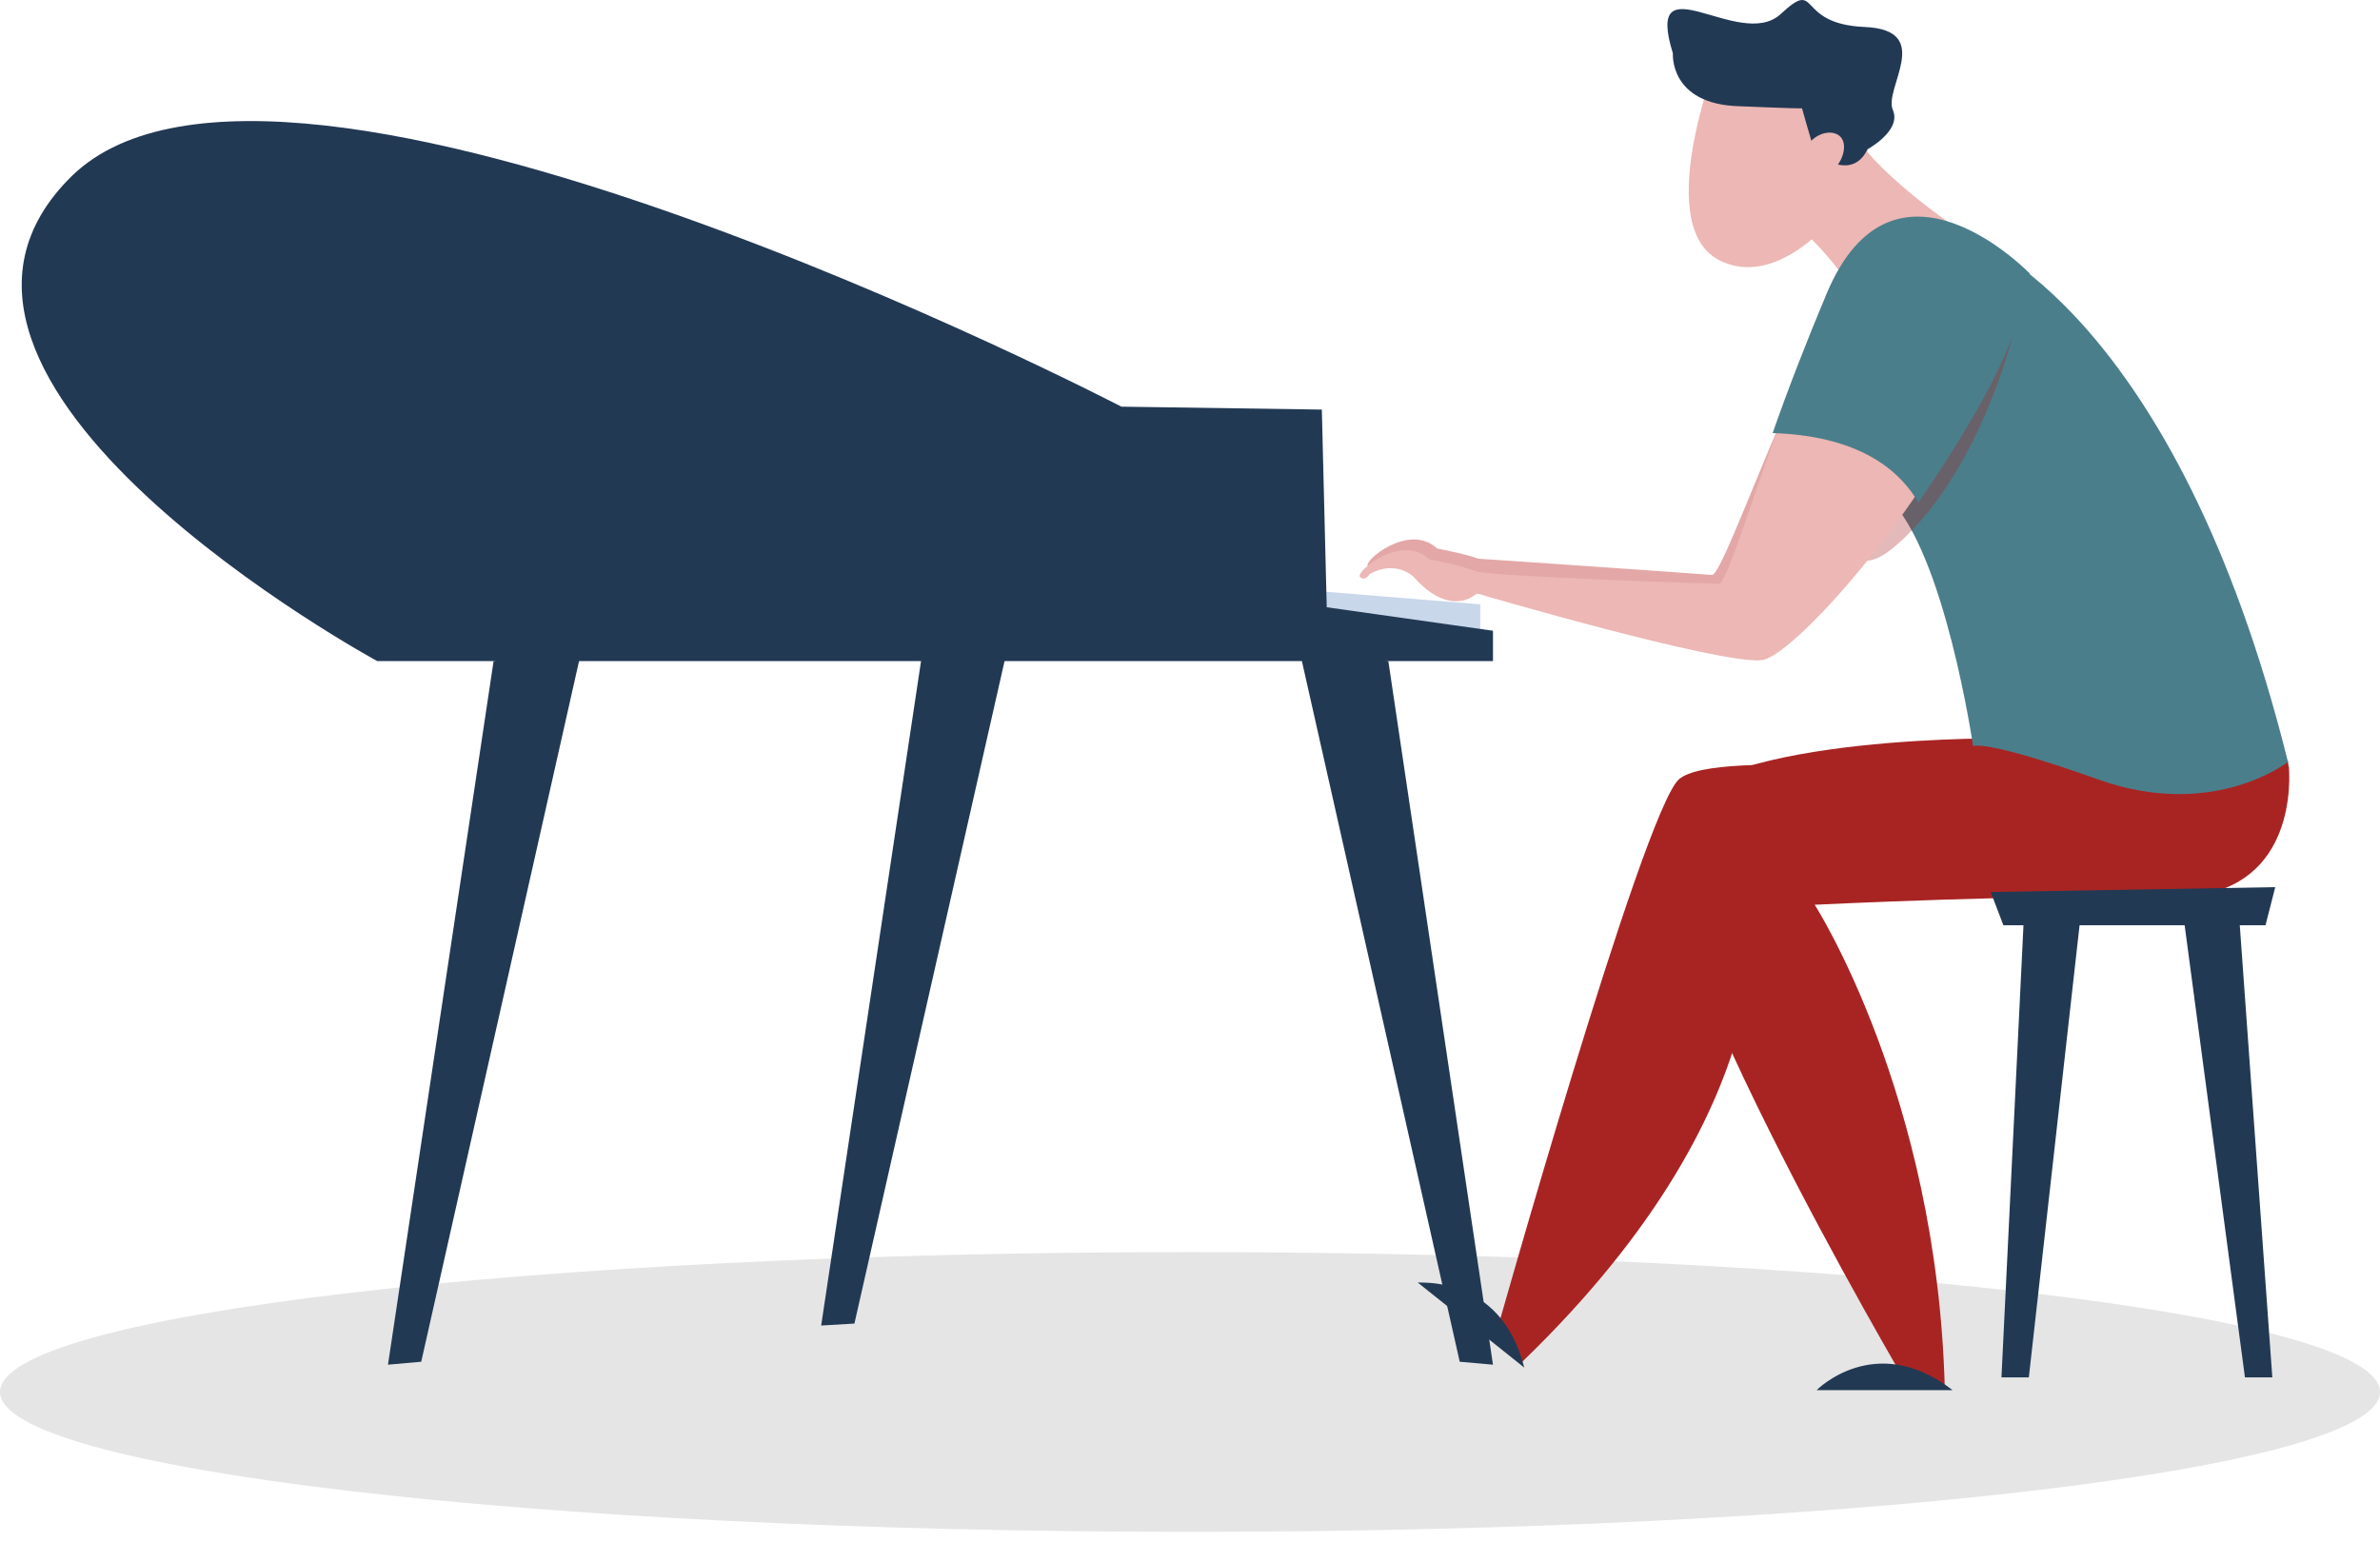
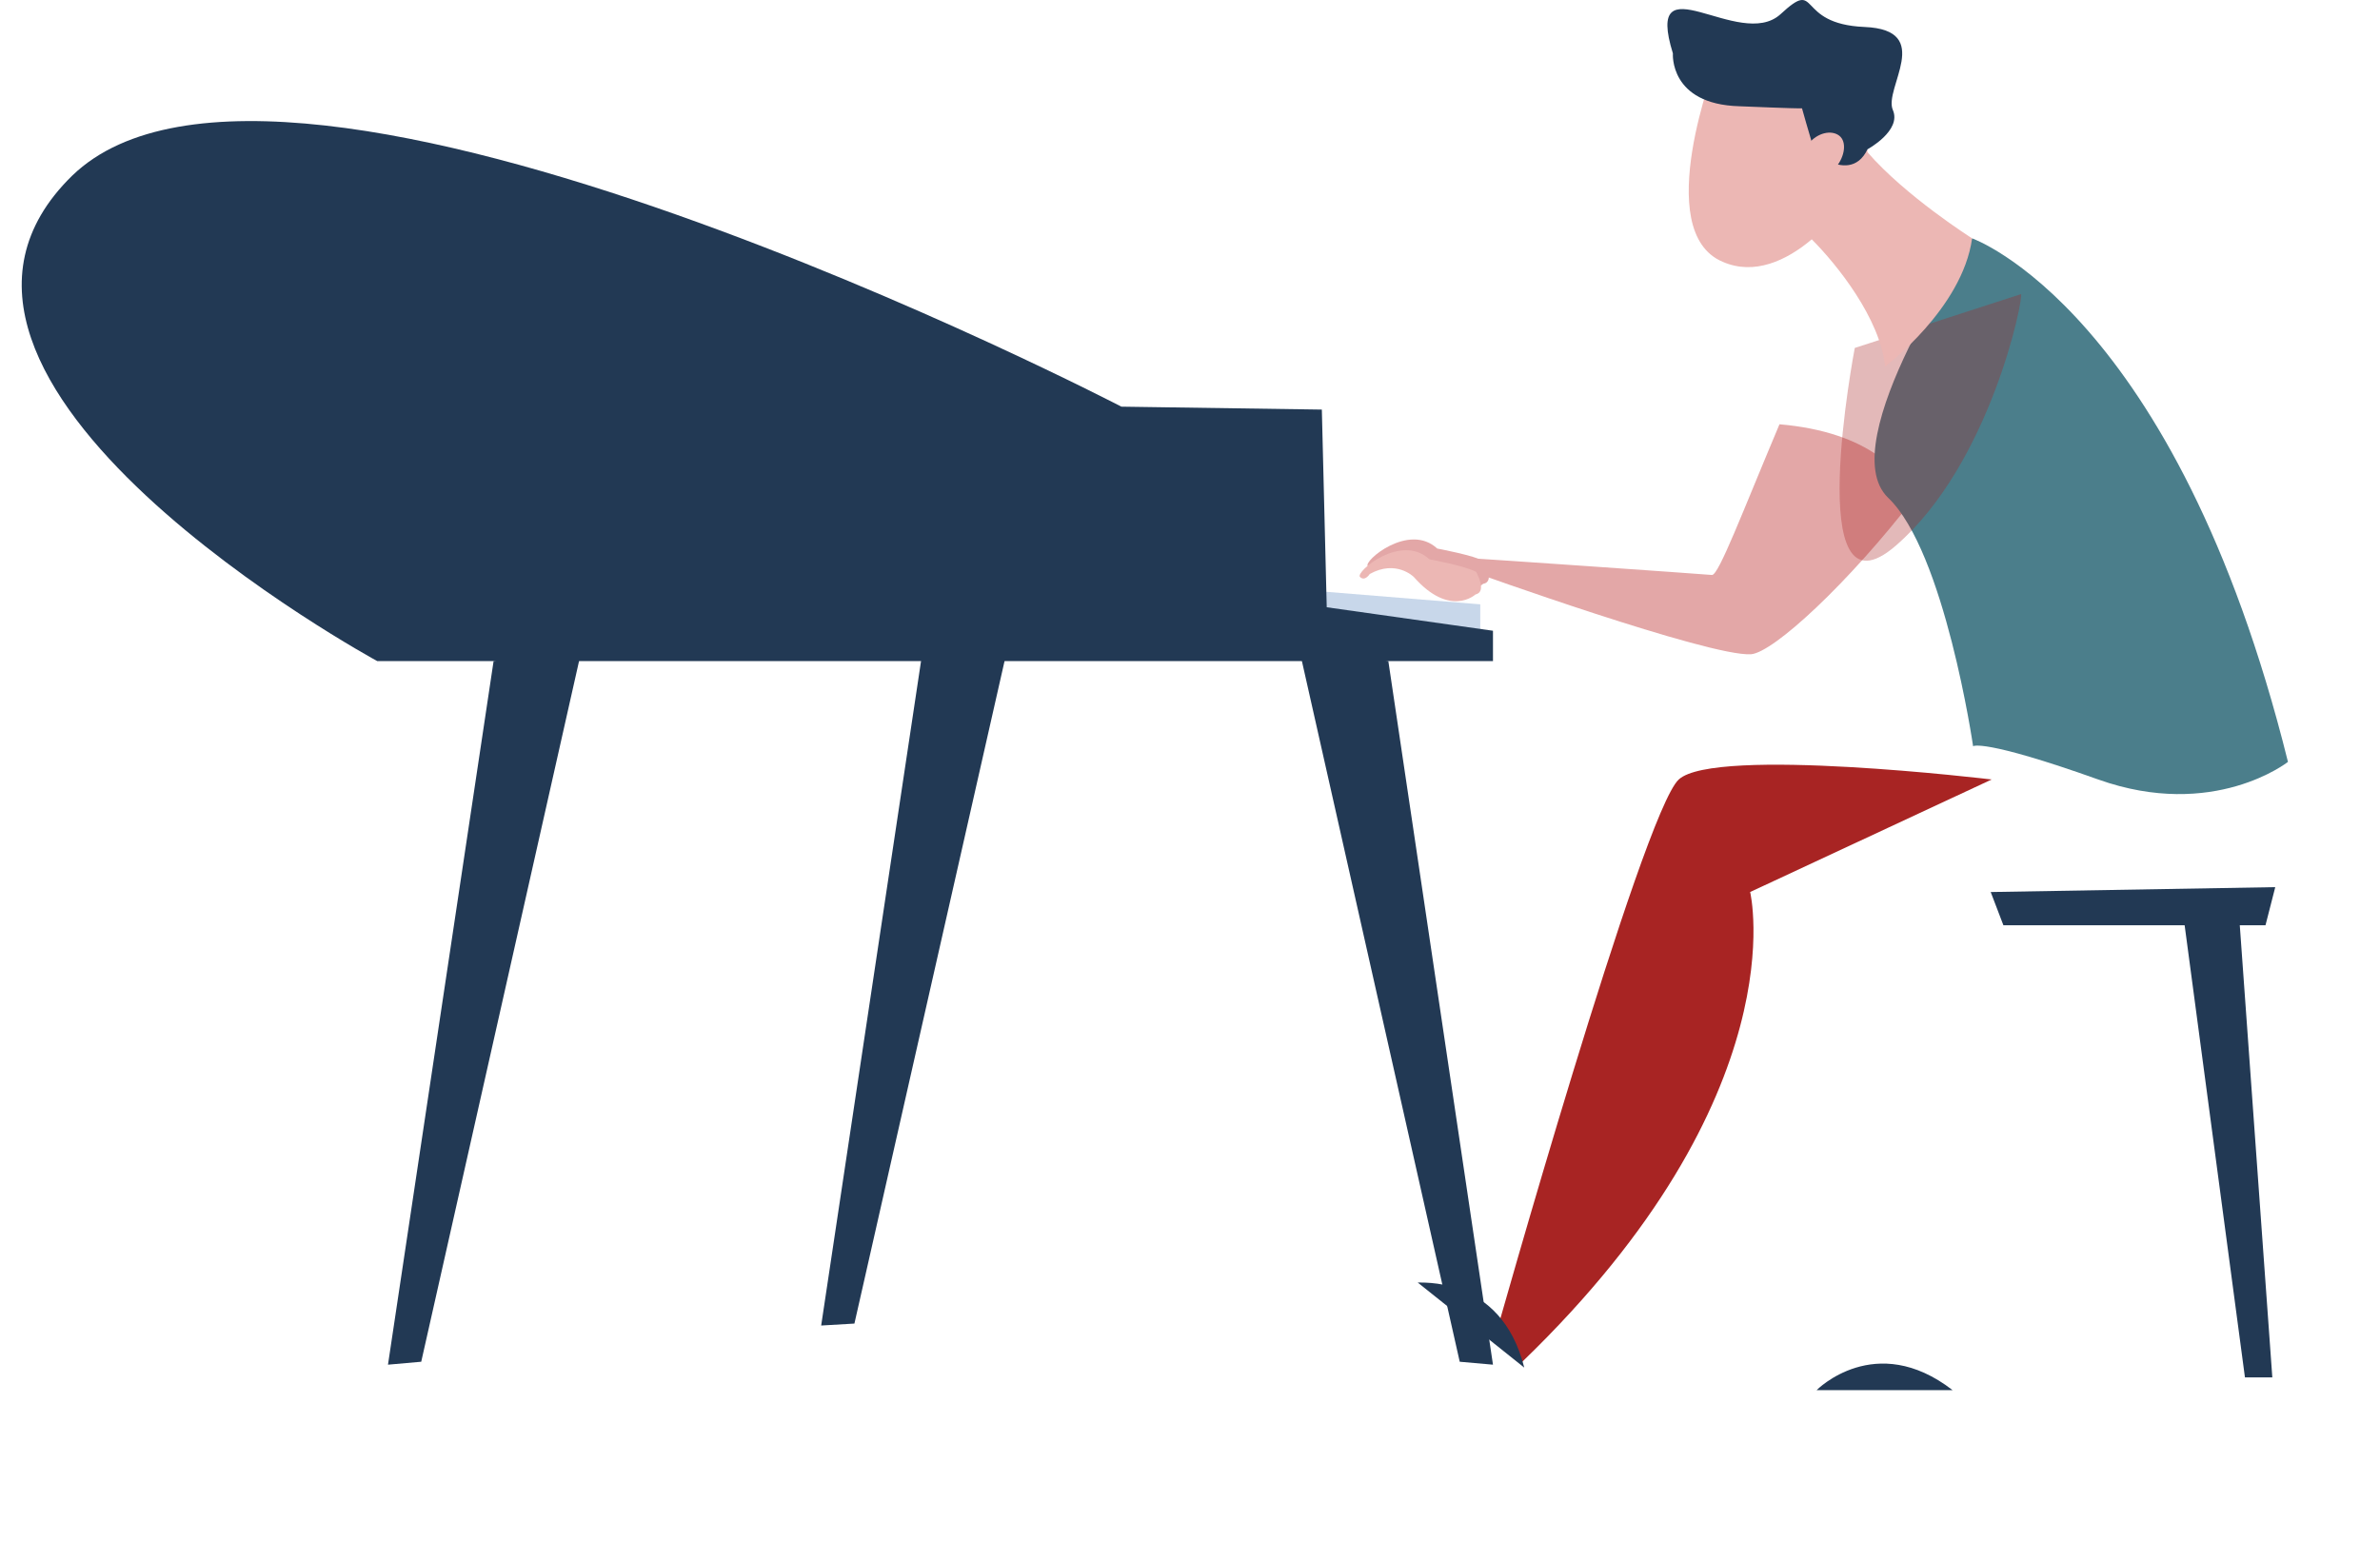
<svg xmlns="http://www.w3.org/2000/svg" width="230" height="149" viewBox="0 0 230 149" fill="none">
-   <path d="M115 148.057C178.513 148.057 230 142.004 230 134.537C230 127.07 178.513 121.017 115 121.017C51.487 121.017 0 127.07 0 134.537C0 142.004 51.487 148.057 115 148.057Z" fill="#E5E5E5" />
  <path d="M127.93 57.181L143.05 58.411V61.154L127.458 59.64L127.93 57.181Z" fill="#C8D7EA" />
  <path d="M143.333 56.425C143.333 56.425 140.876 58.694 137.38 54.722C137.38 54.722 135.679 53.02 133.127 54.438C133.127 54.438 132.655 55.195 132.182 54.722C131.71 54.249 136.151 50.466 138.892 53.02C138.892 53.02 142.483 53.682 143.428 54.249C143.333 54.155 144.562 56.235 143.333 56.425Z" fill="#E3A7A7" />
  <path d="M142.105 53.965C142.766 53.965 164.407 55.479 165.446 55.573C166.108 55.573 168.376 49.52 171.967 41.008C180.755 41.764 183.874 45.737 185.008 48.101C178.582 56.424 171.4 63.045 169.226 63.234C165.257 63.518 142.105 55.195 142.105 55.195C142.105 55.195 141.349 53.965 142.105 53.965Z" fill="#E3A7A7" />
  <path d="M169.132 86.217C169.132 86.217 173.857 105.796 147.113 131.616L144.373 129.63C144.373 129.63 158.737 78.556 162.233 75.34C165.73 72.125 192.473 75.34 192.473 75.34L169.132 86.217Z" fill="#A82423" />
-   <path d="M221.106 73.543C221.106 73.543 221.106 73.827 221.201 74.206C221.39 76.854 221.106 86.879 209.766 86.69C196.631 86.406 175.369 87.447 175.369 87.447C175.369 87.447 187.181 105.796 187.937 134.076H184.441C184.441 134.076 156.185 86.217 161.194 78.556C166.202 70.895 194.363 71.368 194.363 71.368" fill="#A82423" />
  <path d="M190.583 23.037C190.583 23.037 210.239 29.942 221.106 73.638C221.106 73.638 213.924 79.313 202.774 75.341C191.623 71.368 190.678 72.125 190.678 72.125C190.678 72.125 187.937 53.303 182.456 48.101C176.975 42.805 190.583 23.037 190.583 23.037Z" fill="#4B7E8B" />
  <path opacity="0.32" d="M195.308 28.428C195.592 28.712 192.379 44.791 183.212 52.736C174.046 60.681 179.243 33.63 179.243 33.63L195.308 28.428Z" fill="#A82423" />
  <path d="M179.905 5.823L165.824 6.107C165.824 6.107 159.493 22.375 166.486 25.307C169.51 26.631 172.628 25.212 175.085 23.132C177.542 25.591 181.7 30.793 182.173 35.427C182.173 35.427 189.638 29.847 190.583 23.037C190.583 23.037 184.157 18.97 180.472 14.714L179.905 5.823Z" fill="#ECB7B4" />
  <path d="M180.188 2.607C173.384 2.324 175.936 -2.216 172.061 1.378C168.092 4.972 158.831 -4.013 161.666 5.161C161.666 5.161 161.288 10.079 168.092 10.269C173.077 10.476 174.004 10.481 174.143 10.469C174.193 10.646 174.817 12.872 175.18 14.052C175.274 14.525 175.18 15.092 174.802 15.376L176.692 15.565C177.826 16.133 179.527 16.416 180.472 14.43C180.472 14.43 183.779 12.633 182.929 10.647C181.984 8.566 186.992 2.891 180.188 2.607Z" fill="#223954" />
  <path d="M177.448 16.133C176.597 17.173 175.274 17.457 174.518 16.89C173.762 16.227 173.857 14.903 174.802 13.863C175.652 12.822 176.975 12.539 177.731 13.106C178.487 13.674 178.298 15.092 177.448 16.133Z" fill="#ECB7B4" />
  <path d="M188.693 134.36H175.558C175.558 134.36 181.228 128.59 188.693 134.36Z" fill="#223954" />
  <path d="M147.302 132.184L137.002 123.956C137.002 124.05 145.034 123.105 147.302 132.184Z" fill="#223954" />
  <path d="M219.878 85.745L192.379 86.218L193.607 89.433H218.933L219.878 85.745Z" fill="#223954" />
  <path d="M216.382 88.488L219.594 133.13H216.949L210.995 88.488H216.382Z" fill="#223954" />
-   <path d="M195.592 88.488L193.418 133.13H196.064L201.073 88.488H195.592Z" fill="#223954" />
  <path d="M144.279 63.896H36.455C36.455 63.896 -13.346 36.846 6.971 16.983C27.383 -2.784 108.369 39.305 108.369 39.305L127.741 39.588L128.214 58.694L144.279 60.964V63.896Z" fill="#223954" />
  <path d="M134.167 63.896L144.279 131.901L141.066 131.617L125.473 62.383L134.167 63.896Z" fill="#223954" />
  <path d="M47.7 63.896L37.494 131.901L40.707 131.617L56.3 62.383L47.7 63.896Z" fill="#223954" />
  <path d="M89.563 60.208L79.357 128.117L82.57 127.928L98.257 58.694L89.563 60.208Z" fill="#223954" />
-   <path d="M142.578 55.195C143.05 55.668 165.163 56.425 166.108 56.425C166.769 56.425 168.659 50.277 171.778 41.481C180.566 41.764 183.968 45.548 185.197 47.818C179.243 56.519 172.439 63.518 170.266 63.802C166.297 64.275 142.767 57.37 142.767 57.37C142.767 57.37 142.105 54.722 142.578 55.195Z" fill="#ECB7B4" />
-   <path d="M171.305 41.859C172.723 37.792 174.518 33.158 176.503 28.428C183.023 12.822 196.159 26.442 196.159 26.442C195.214 33.252 190.489 41.102 185.386 48.574C183.968 46.115 180.472 42.143 171.305 41.859Z" fill="#4B7E8B" />
  <path d="M142.578 57.464C142.578 57.464 140.121 59.734 136.624 55.762C136.624 55.762 134.923 54.059 132.372 55.478C132.372 55.478 131.899 56.235 131.427 55.762C130.954 55.289 135.396 51.506 138.136 54.059C138.136 54.059 141.727 54.722 142.672 55.289C142.578 55.194 143.806 57.181 142.578 57.464Z" fill="#ECB7B4" />
</svg>